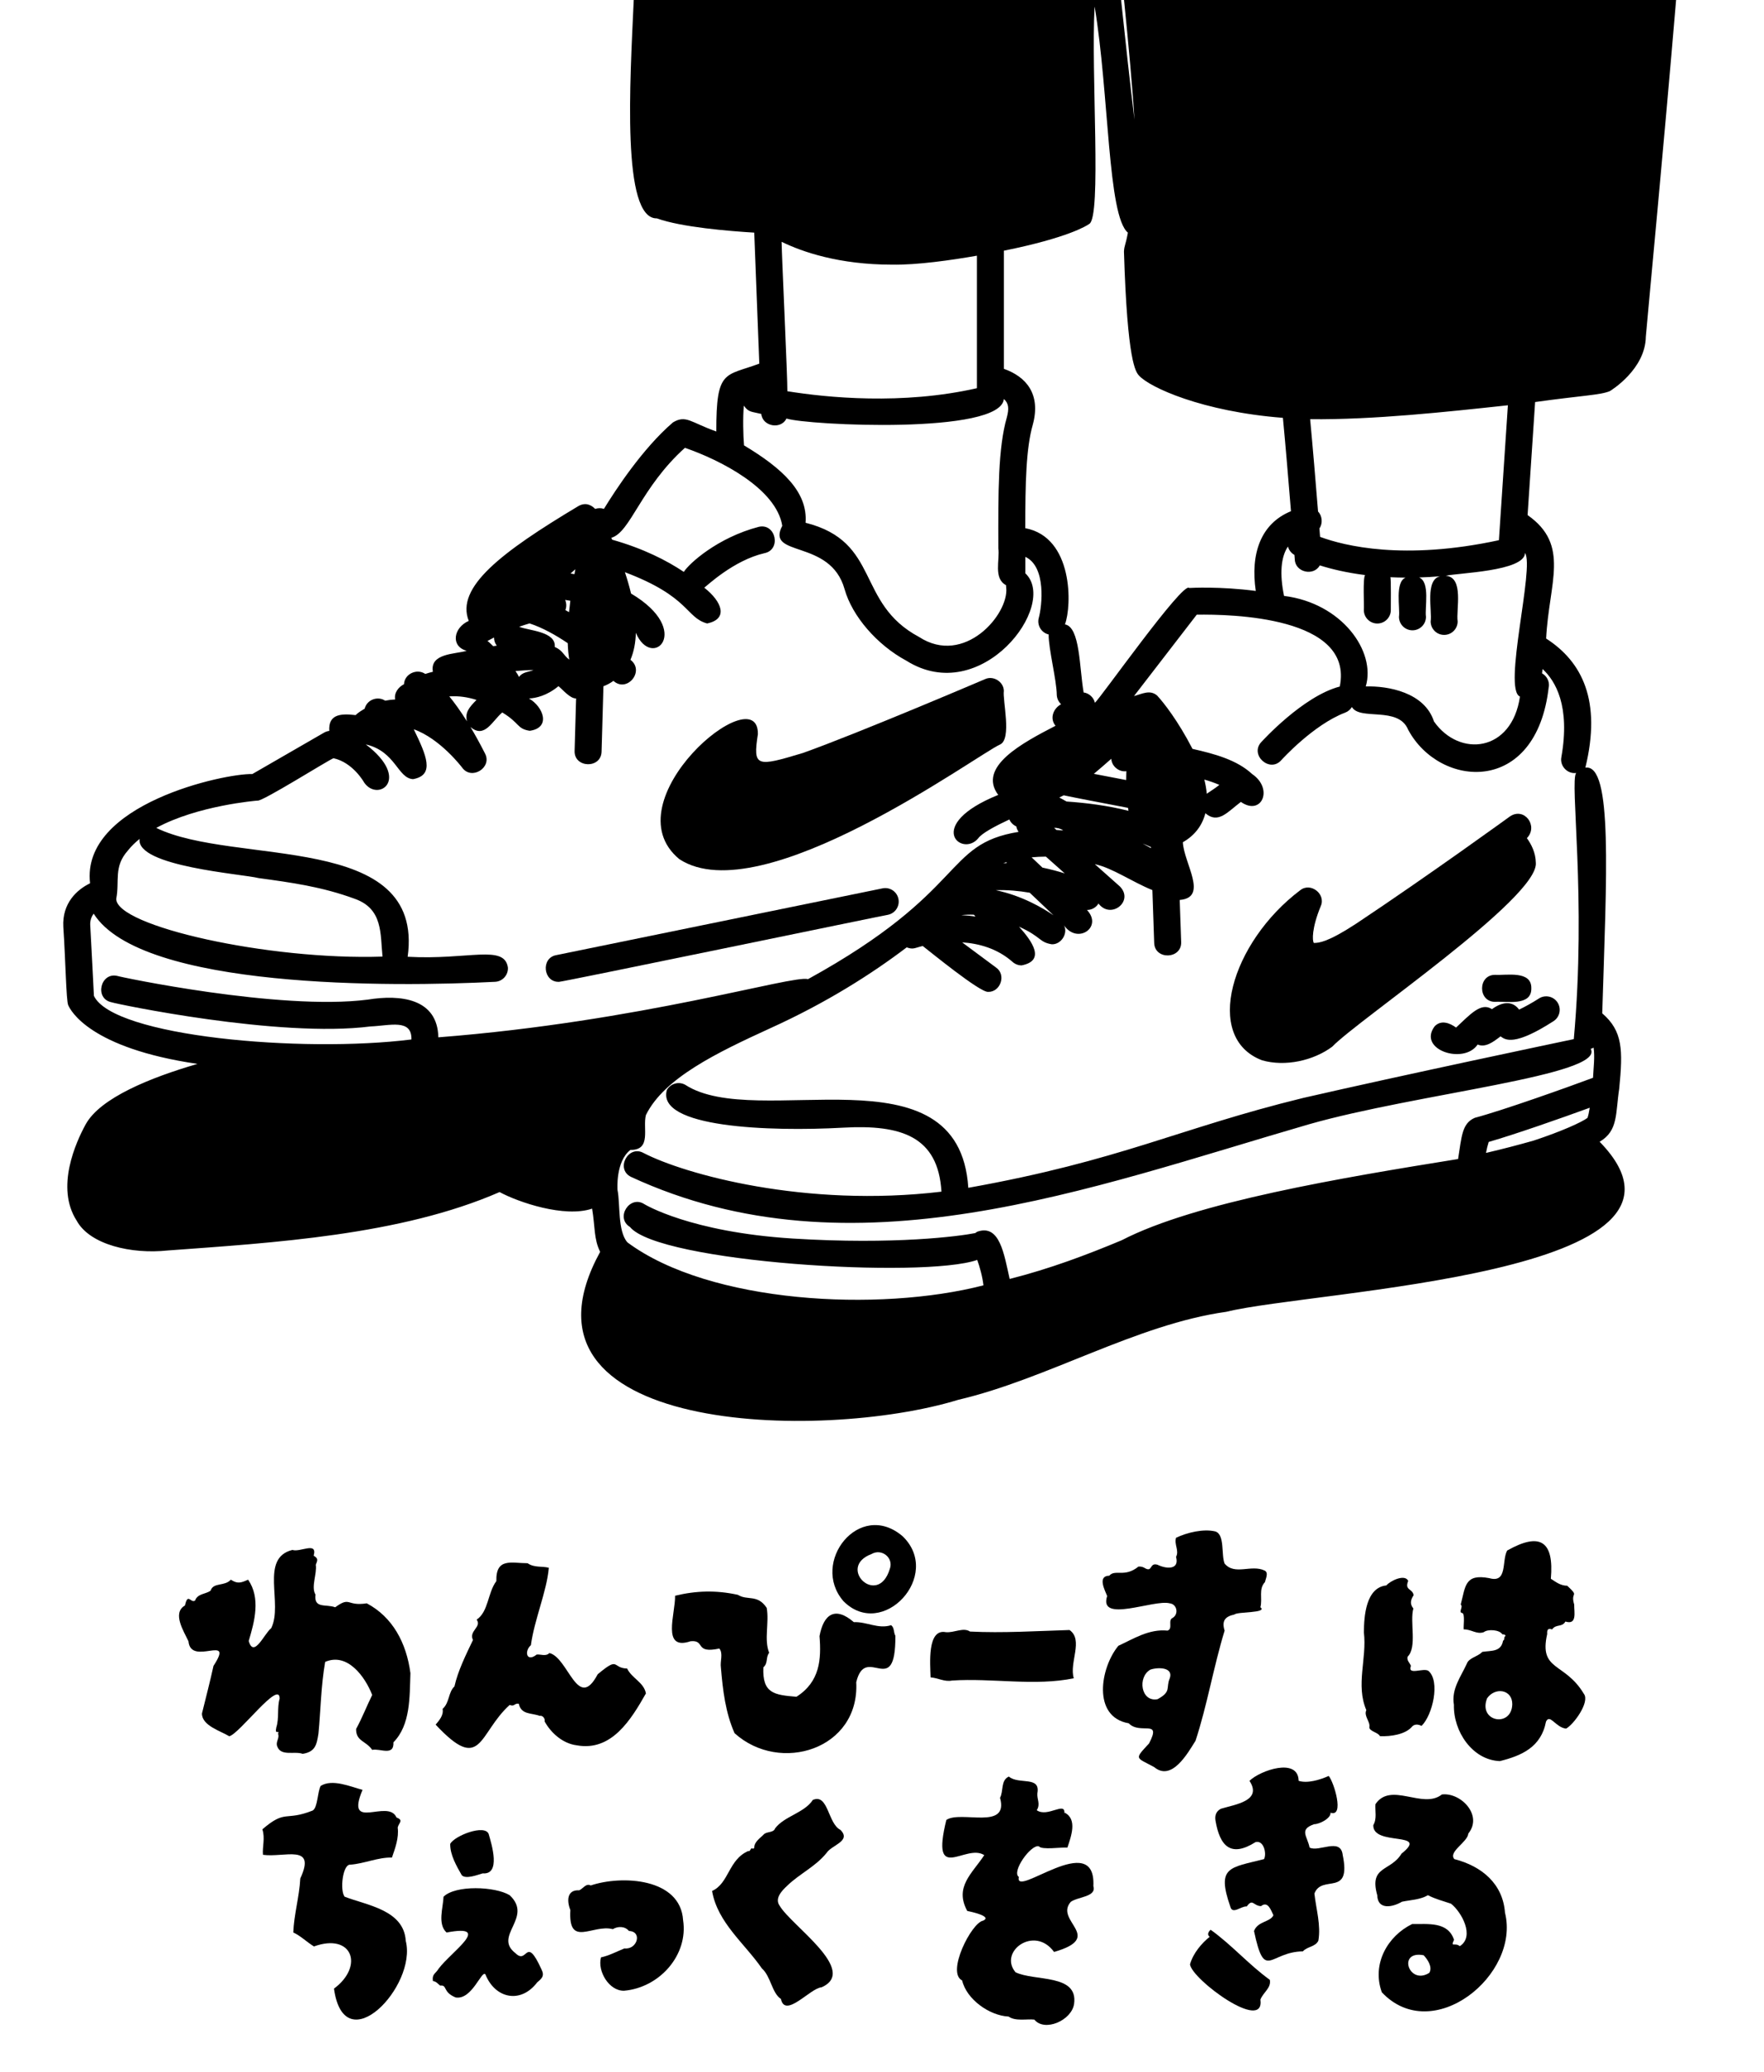
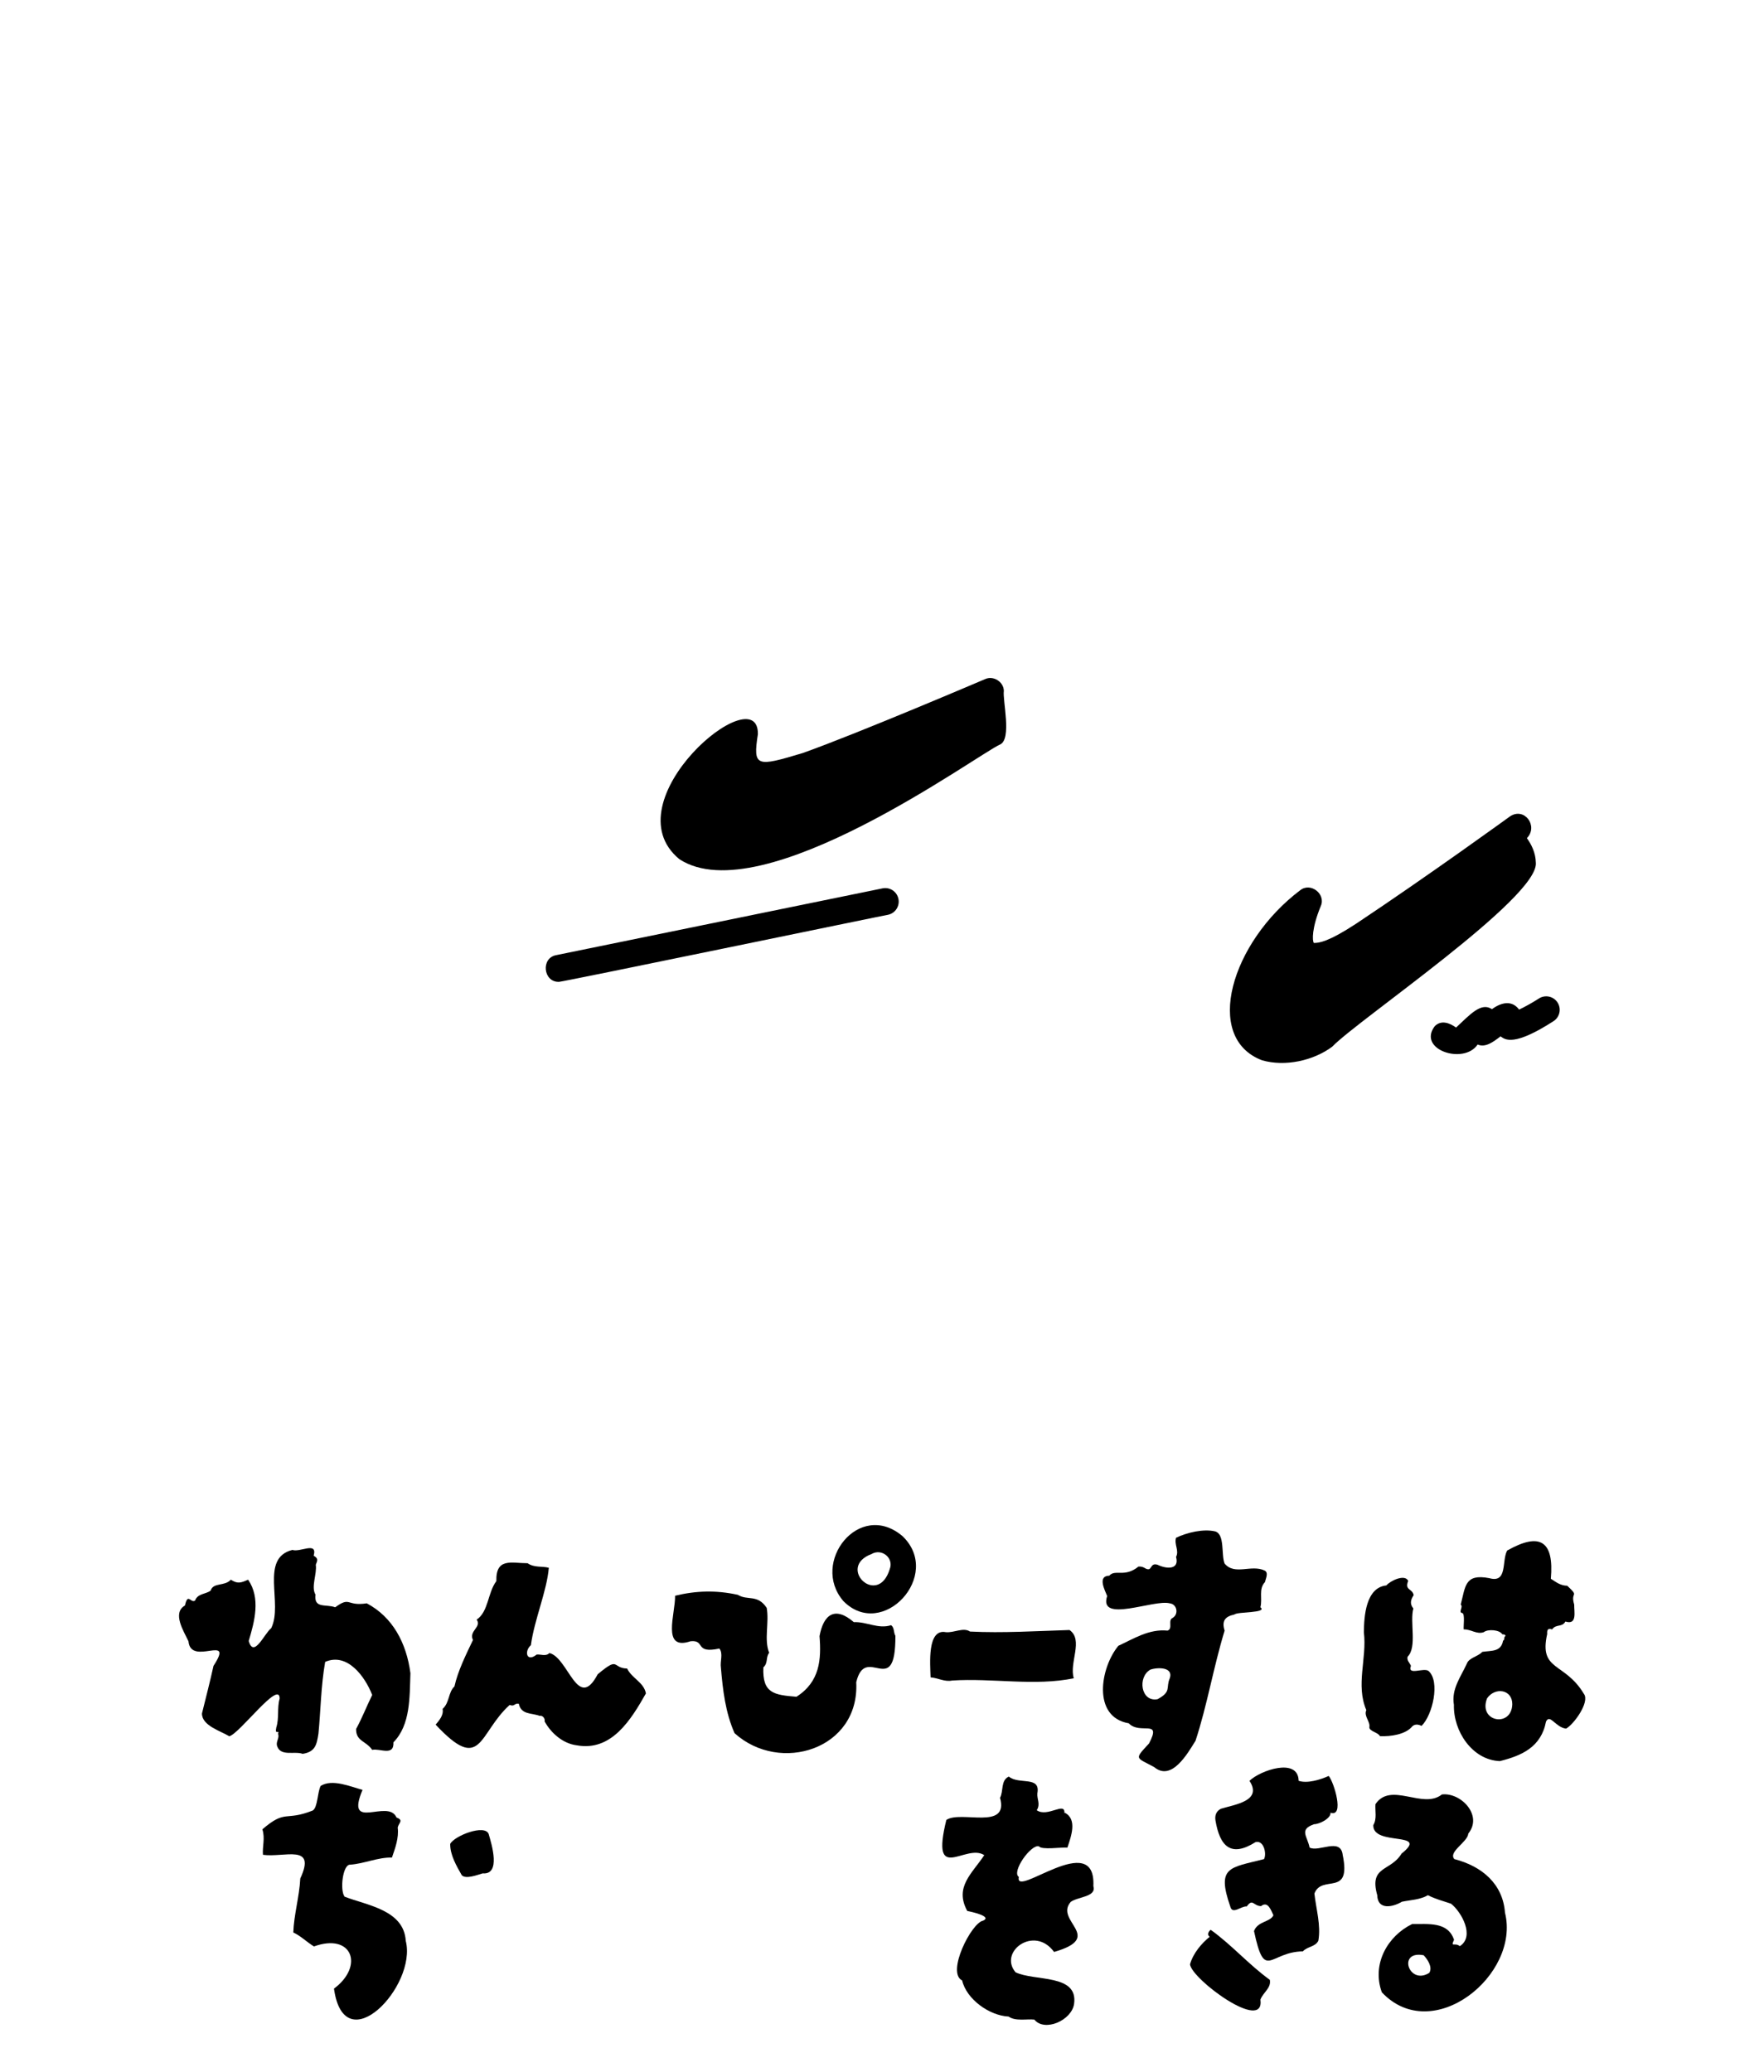
<svg xmlns="http://www.w3.org/2000/svg" viewBox="0 0 864 1015.01" version="1.1" id="Layer_1">
  <path d="M201.04,819.77c-1.96-15.05-8.81-27.67-21.4-34.33-10.12,1.56-7.82-3.62-15.46,1.93-4.63-1.7-10.5.82-9.66-6.24-2.29-3.67.84-10.28.15-14.57.86-2.2,1.34-3.06-1.04-4.46,2.01-7.16-6.71-1.5-10.4-2.82-16.23,3.99-4.38,26.33-10.41,38.35-3.27,2.45-8.51,14.99-11,6.25,2.9-9.68,5.92-21-.3-30.03-3.53,1.59-5.2,2.13-8.47,0-2.98,3.38-8.57,1.19-9.88,5.35-2.32,1.81-6.36,1.34-7.66,4.91-2.11,1.37-3.53-4.1-4.91,2.38-6.44,3.69-.53,12.7,1.71,17.54,1.15,12.59,22.89-4.23,12.26,12.04-1.64,7.49-3.76,15.69-5.65,23.33-.04,5.94,8.97,8.49,13.37,11.15,4.9-1.04,24.76-28,24.68-18.43-1.33,4.56-.16,9.5-1.64,14.12-.89,4.17,1.65.7.89,3.12.73,2.04-.98,3.53-.6,5.65,1.58,5.73,8.49,2.64,12.63,4.16,6.17-.98,6.88-4.44,7.73-9.96,1.08-11.06,1.23-23.42,3.28-35.08,10.89-4.75,19.56,7.25,23.04,16.2-2.84,5.76-4.82,11.05-7.88,16.65-.13,6.09,4.86,5.78,7.88,10.25,3.78-.87,10.74,3.31,10.4-3.71,8.4-8.51,7.9-22.15,8.32-33.74Z" />
  <path d="M282.49,854.99c16.99,3.09,26.52-12.42,33.88-25.42-1.05-5.51-6.84-7.31-9.21-12.19-7.6-.21-3.58-6.25-14.42,2.82-9.78,18.53-14.32-8.15-23.63-10.41-1.86,1.82-4.15.52-6.25.74-4.97,3.98-6.22-1.62-2.82-4.61,1.65-12.45,7.79-26.34,8.77-37.9-3.25-.9-7.09.08-10.4-2.23-7.83.02-15.58-2.91-15.3,8.77-4.28,5.68-3.79,14.95-9.66,18.88,2.7,3.51-3.99,5.54-1.79,9.96-3.49,7.3-7.4,15.19-9.07,22.74-3.11,2.93-2.33,7.92-5.8,11,.56,3.16-1.61,5.57-3.41,7.73,22.7,24.28,20.77,4.36,36.26-9.66,2.47,1,2.17-.92,4.46-.59,1.19,5.49,6.16,4.42,10.25,5.95,1.38-.36,2.78,1.31,2.38,2.68,3.13,5.74,8.97,10.91,15.76,11.74Z" />
  <path d="M438.55,801.34c-.98-1.8-.41-3.92-2.08-5.2-6.35,2.03-11.86-1.74-18.28-1.49-9.18-7.93-14.82-3.85-16.79,6.84.9,11.35.24,22.36-11.3,29.72-10.91-.9-16.77-1.64-16.2-14.42,2.42-2.17,1.03-4.7,2.82-7.13-2.58-6.62.11-14.66-1.19-22-4.57-6.85-9.43-3.42-14.12-6.39-10.71-2.36-20.59-2.03-30.76.45.2,8.82-6.84,27.16,7.58,22.29,7.48-.76,1.66,6.23,14.12,3.57,1.95,2.48.27,6.26.74,9.29.94,11.19,2.24,22.11,6.69,32.18,22.26,20.13,61.33,7.87,59.6-24.97,4.63-19.33,19.32,8.95,19.18-22.74Z" />
  <path d="M442.12,752.59c-21.16-18.11-45.47,12.84-28.98,31.81,19.16,19.29,48.73-12.73,28.98-31.81ZM435.8,768.64c-5.79,18.99-26.28-.85-8.92-7.36,5.02-2.92,10.99,1.97,8.92,7.36Z" />
  <path d="M466.27,823.26c19.73-1.3,40.59,2.85,59.67-1.11-2.38-7.58,4.9-18.74-2.08-23.64-16.04.49-32.72,1.56-48.75.75-3.33-2.21-7.82.72-11.89.3-9.2-1.78-7.59,15.66-7.43,22.15,3.74.3,6.81,2.28,10.48,1.56Z" />
  <path d="M585.54,852.84c5.73-17.44,8.78-35.99,14.27-54.03-1.51-4.83.28-6.93,4.75-7.88,1.52-1.5,16.48-.62,12.78-3.57,1.12-4.26-1.02-8.9,2.23-12.33.36-1.69,1.9-4.61-.15-5.65-6.6-3.14-14.6,2.53-19.62-3.42-1.74-4.35.22-14.34-4.61-15.76-5.78-1.37-13.84.55-19.17,3.12-1.02,3.22,1.64,6.33,0,9.36,1.79,6.51-4.84,5.92-9.07,3.86-4.14-1.27-2.25,4.11-6.46,1.49-.85-.49-1.81-.69-2.9-.59-6.76,5.52-11.42,1.13-14.27,4.46-5.91.11-2.21,7.03-1.04,9.96-4.42,13.54,22.94,1.52,30.61,3.57,3.61.37,4.55,5.28,1.49,7.13-2.56,1.13.29,5.28-2.52,6.24-9.14-.92-16.82,4.11-24.08,7.43-8.86,10.67-12.95,34.87,5.05,37.97,5.62,5.84,16.39-2.38,9.96,9.88-7.45,8.05-6.43,6.67,2.53,11.59,8.53,7.08,16.23-6.48,20.21-12.86ZM572.98,822.07c-2.09,4.78,1,6.53-6.02,10.33-8.23,1.55-9.9-10.94-3.49-14.49,3.65-1.24,11.28-1.25,9.51,4.16Z" />
  <path d="M775.79,829.8c-9.38-15.74-22.13-10.98-17.98-29.35-.16-1.83.28-3.06,2.38-2.23,2.05-2.83,4.82-.86,6.54-3.86,5.91,1.84,4.21-4.78,4.31-8.32-2.01-6.68,2.86-3.4-3.42-9.22-3.25-.04-5.4-1.71-8.02-3.42,1.63-18.46-5.23-22.97-21.4-13.82-2.75,5.03.33,16.12-8.77,13.52-12.04-2.28-11.62,3.97-13.97,12.93,1.4,1.22-1.36,3.8.74,4.16,1.48.27.45,7,.74,8.03,3.52-.16,6.33,2.59,9.81,1.34,2.04-1.62,7.75-1.18,9.07,1.04.7-.03,2.29.4,1.19,1.19-.4.41-.02,1.72-.82,1.93-.96,5.58-5.63,4.81-10.18,5.5-2.22,2.4-6.48,2.81-7.58,5.8-2.84,6.32-7.65,12.36-6.31,20.14-.33,12.91,8.95,27.04,22.51,27.57,10.54-2.64,20.19-6.76,22.59-19.33,1.95-4.06,4.62,2.79,9.81,3.42,3.66-1.89,11.79-12.96,8.77-17.02ZM740.71,834.93c-.38,11.59-16.86,8.54-12.34-2.97,3.93-5.64,12.44-4.38,12.34,2.97Z" />
  <path d="M675.91,850.53c5.29.17,12.58-.79,15.9-4.9,1.34-1.17,3-.86,4.46-.15,5.43-5.29,9.22-21.81,3.42-26.91-2.41-1.79-10.55,2.47-8.62-2.52-.66-1.6-2.12-2.58-1.63-4.46,4.76-4.74.98-16.98,2.82-23.63-1.8-2.2-1.39-4.19.15-6.54-.68-3.39-4.56-2.26-2.68-6.98-1.65-3.51-8.79-.04-10.7,2.23-10.03,1.03-10.96,15.07-11,23.04,1.53,12.76-4.09,25.7,1.19,38.05-1.36,2.82,2,5.68,1.49,8.25-.24,2.12,4.42,2.64,5.2,4.53Z" />
  <path d="M198.74,950.78c-.93-15.18-19.06-17.4-29.95-21.63-2.44-3.22-.87-15.85,2.67-15.68,6.92-.47,13.67-3.67,20.51-3.49,1.6-4.62,3.48-9.71,2.82-14.72.55-2.39,3.06-3.53-.59-4.91-4.1-9.49-25.41,7.35-16.64-13.53-5.88-1.58-14.83-5.53-20.51-1.93-1.6,3.1-1.41,10.5-3.87,12.04-13.66,5.43-13.07-.76-24.67,9.21,1.43,4.46-.08,8.46.29,12.49,10.46,1.47,26.3-5.66,18.28,11.59-.47,8.99-3.13,17.79-3.42,26.46,3.71,1.73,6.58,4.68,10.11,6.84,18.83-6.79,24.64,9.68,9.81,20.66,5.05,36.37,40.81-1.26,35.15-23.41Z" />
  <path d="M239.39,898.54c-1.75-5.17-16.96.82-18.88,4.76-.11,5.28,3.08,10.81,5.65,15.31,1.93,2.1,7.71-.14,10.25-.89,9.01.77,4.44-14.09,2.97-19.17Z" />
-   <path d="M265.25,964.83c-7.9-17.38-6.77-2.01-12.79-8.02-11.09-8.51,8.89-17.34-2.82-28.39-7.19-4.34-26.55-5.05-32.4.74-.18,5.37-3.07,13.36,1.49,17.54,22.92-4.36,2.23,9.49-3.87,17.69-1.54,2.56-3.36,2.62-2.82,6.09,1.64.16,2.34,1.29,3.56,2.23,3.65-.46,1.03,3.13,7.58,5.8,8.05,1.34,12.77-13.68,14.57-11.3,4.76,11.87,17.3,14.57,25.41,3.86,2.2-1.8,3.66-3.14,2.08-6.24Z" />
-   <path d="M334.58,940.67c-1.3-20.68-30.03-22.16-45.26-17.02-2.25-1.26-3.84,1.65-5.65,2.38-6-.37-6.11,5.14-4.31,9.66-1.1,18.76,10.84,6.77,20.81,9.36,2.44-1.5,5.92-1.51,7.88.89,6.74.25,4.05,9.29-2.23,8.55-3.53,1.44-7.66,3.61-11.45,4.38-1.86,6.7,3.93,16.52,11.3,16.35,17.5-1.54,31.52-17.61,28.91-34.56Z" />
-   <path d="M411.72,896.46c-6.28-2.97-5.98-18.03-13.6-14.71-4.17,6.4-14.05,7.95-18.5,13.97-.7,2.06-3.66,1.49-5.28,2.68-2.06,2.14-4.77,3.72-4.91,6.54,0,.6-.35.79-1.04.6-.7-.53-.98,1.8-1.78,1.19-9.9,4.21-9.44,15.83-17.84,19.62,2.69,15.55,15.94,25.68,24.37,37.9,4.51,4.05,4.84,11.99,9.36,15.01,2.09,9.73,14.45-5.41,19.91-5.72,18.3-8.13-14.83-30.22-20.51-39.91-2.6-3.58.96-7.35,3.71-9.88,5.94-5.79,13.84-9.32,19.25-16.05,2.43-3.83,12.24-5.76,6.83-11.22Z" />
  <path d="M535.53,923.95c1.36-28.28-38.97,6.53-36.49-4.46-3.8-2.5,6.02-16.2,9.81-15.01,1.39,1.84,10.66.41,13.97.6,1.83-5.51,4.95-13.91-1.34-17.09.06.19-.16.13-.15.3.5-6.02-8.23,2.21-13.53-1.49,1.94-3.11.03-5.29.3-8.32,1.63-8.69-9.11-4.04-13.97-8.18-4.08,1.86-2.54,7.06-4.31,10.41,4.46,16.16-19.21,6.02-26.31,10.85-7.84,32.01,9.42,11.25,18.58,17.24-5.94,9.02-14.75,15.58-8.32,27.35,1.44.26,12.56,2.62,7.73,4.75-5.68,1-18.08,25.45-10.25,29.28,2.15,9.23,13.32,17.22,22.74,17.69,3.39,2.41,8.88,1.09,12.63,1.49,5.01,6.19,18.31.43,19.47-7.73,2.06-14.79-19.35-10.93-28.69-15.46-8.48-10.11,9.29-23.19,18.88-9.95,25.21-7.27-.06-15.1,8.17-24.53,3.52-2.57,12.75-2.4,11.07-7.73Z" />
  <path d="M621.95,969.88c-10.34-7.48-18.67-17.15-28.98-24.53-1.23.97-1.79,2.64-.45,3.42-3.84,3.09-8.12,7.99-9.66,13.52.86,7.36,36.73,33.79,34.49,17.24,1.43-3.59,5.4-5.71,4.6-9.66Z" />
  <path d="M657.63,908.5c-1.16-8.42-11.68-1.03-16.2-3.42-1.07-5.57-5.34-8.84,2.23-11.44,2.62,0,8.34-2.91,8.02-5.65,6.98,2.39,1.66-15.07-.89-17.99-4.2,1.88-10.48,3.8-14.72,2.38-.2-11.57-18.77-5.14-24.08,0,6.42,9.85-6.95,11.55-13.97,13.68-2.35,1.19-3.09,3.31-2.68,5.8,2.14,12.54,7.48,18.22,19.62,10.55,4.07-1.07,5.54,5.72,4.16,8.33-16.86,4.33-23.38,3.55-16.5,23.34,1.02,3.98,5.44-.47,8.03-.15,2.97-4.08,3.12-.33,6.98-.15,3.41-2.71,4.88,2,6.09,4.46-1.62,3.45-7.69,2.85-9.51,7.73,5.3,24.95,7.48,10.17,23.93,9.96,2.15-2.4,6.07-2.15,7.58-5.2,1.33-7.67-1.08-15.41-1.93-23.11,3.67-9.72,18.28,2.1,13.82-19.1Z" />
  <path d="M737.14,937.03c-1.02-14.13-11.24-22.8-24.82-26.3-3.12-3.59,6.58-8.35,6.84-12.49,7.3-9.03-3.74-20.29-12.93-19.17-9.35,7.46-24.98-6.47-32.55,4.76-.25,3.42.82,7.11-1.04,10.26-.39,10.58,27.94,2.73,13.82,13.97-5.34,8.88-16,5.82-11.89,20.36.19,7.39,7.53,5.9,12.11,3.19,4.3-.89,8.9-.95,12.71-3.19,3.73,1.95,7.55,2.86,11.3,4.16,5.15,4.01,11.81,16.05,4.31,20.81-2.38-2.02-4.68.9-2.82-3.12-3.01-9.04-12.67-7.6-20.51-7.73-11.96,5.81-19.91,19.52-14.86,33.44,24.85,26.42,67.87-8.48,60.34-38.94ZM700.06,966.46c-10.01,6.31-15.82-11.15-2.75-8.62,1.98,2.11,4.45,5.84,2.75,8.62Z" />
  <path d="M273.76,480.99c1.59.09,159.57-32.68,161.15-32.85,3.57-.73,5.87-4.22,5.14-7.8-.73-3.58-4.2-5.89-7.8-5.15,0,0-159.81,32.71-159.81,32.71-7.63,1.37-6.39,13.3,1.32,13.08Z" />
  <path d="M753.77,489.13c-3.28,2.11-6.93,4.13-9.72,5.45-3.53-4.77-8.73-3.54-13.3-.21-5.31-3.58-10.73,2.64-17.58,9.01-3.05-2.23-7.36-3.93-10.52-.57-8.47,11.51,14.44,18.86,21.08,8.88,3.84,1.63,7.58-1.21,11.23-4,2.34,1.73,6.7,4.94,25.94-7.44,3.07-1.97,3.96-6.06,1.99-9.13-1.97-3.07-6.06-3.96-9.13-1.99Z" />
-   <path d="M732.34,477.56c-8.57-.12-8.57,13.34,0,13.21,5.45-.36,17.88,2.28,17.7-6.61.19-8.88-12.25-6.26-17.7-6.61Z" />
  <path d="M752.24,422.64c-.06-4.92-2.25-9.11-4.38-12.05,5.76-5.89-1.23-15.42-8.31-10.63-.39.29-39.7,28.82-75.36,52.56-13.73,8.97-18.12,9.43-20.68,9.41-.8-1.13-1.06-7.22,3.38-18.01,2.67-5.92-4.94-11.87-10.04-7.82-33.83,25.51-47.7,72.26-18.72,83.31,11.29,3.26,25.16.21,34.39-6.66,12.35-12.97,101.2-72.92,99.73-90.11Z" />
  <path d="M332.78,420.91c40.27,26.29,146.01-51.35,157.03-56.18,5.91-2.69,1.18-21.64,1.87-26.33-.13-4.44-5.15-7.57-9.19-5.71-.62.26-62.21,26.58-89.29,36.2-22.68,6.84-24.5,6.94-21.99-9.24.4-28.51-72.89,32.85-38.44,61.26Z" />
-   <path d="M550.55,0c2.24,22.27,4.2,43.5,5.1,58.58-2.4-19.69-4.62-40.42-6.54-58.58h-238.71c-1.82,40.09-6.02,107.42,11.36,106.98,11.87,4.32,35.36,6.24,47.66,6.98l2.48,64.18c-16.86,6.3-21.13,2.58-21.06,33.24-12.59-4.47-14.83-8.26-21.21-4.47-14.92,12.79-28.34,33.41-33.83,42.38-1.4-.49-2.96-.45-4.29.02-1.88-1.91-4.61-3.36-8.12-1.45-37.92,22.69-60.31,39.86-53.8,56.3-7.45,3.28-9.01,12.37-1.13,14.63,0,.02,0,.04,0,.06-5.55,1.64-18.02,1.12-16.44,10.24-1.24.29-2.47.65-3.71,1.06-4.17-2.84-10.22,0-10.44,5.04-2.82,1.42-4.92,4.32-4.33,7.47-1.65.07-3.28.26-4.89.59-3.72-2.44-8.98-.44-10.03,3.9-1.5.93-3.16,1.88-4.45,3.17-8.11-1.01-13.38.05-12.89,7.74-.88.11-1.73.37-2.51.82l-35.2,20.32c-13.23-.45-83.99,14.64-79.46,53.5-6.52,3.17-13.74,9.83-13.1,21.38,1.07,15.64,1.4,36.12,2.38,38.27,1.13,2.72,10.69,21.13,63.33,28.83-22.98,6.69-47.63,16.62-54.76,29.62-4.81,8.77-14.86,30.92-4.42,47.16,6.44,11.83,26.89,16.52,44.54,14.63,51.55-3.79,114.09-7.43,162.61-28.62,9.14,4.95,31.76,12.71,45.32,8.12,1.49,8.95.81,14.92,3.94,21.16-48.98,89.44,108.21,93.1,175.35,72.5,43.64-10.2,87.28-36.98,131.36-43.13,43.04-10.65,246.54-17.88,182.83-83.3,9.17-5.39,7.71-13.72,9.59-26.01,1.85-18.9,1.78-28.21-8.32-36.9,2.06-67.08,5.27-122.39-8.26-120.35,7.98-32.69-1.48-51.85-19.22-63.26,1.4-27.55,11.88-45.78-9.08-60.47l3.69-55.38c23.42-3.26,31.93-3.39,36.59-5.34.72-.43,17.41-10.71,17.63-26.65,2.01-22.7,8.68-92.04,14.83-164.97h-270.4ZM738.56,198.53l-4.4,66.1c-46.58,10.08-75.77,2.75-87.59-1.63-.1-1.29-.21-2.68-.33-4.15,1.73-2.38,1.4-6.19-.66-8.24-1.13-14-2.61-31.82-3.88-45.25,31.14.32,66.67-3.57,96.86-6.82ZM634.01,271.85c.11,1.38.17,2.17.17,2.24.27,6.33,9.29,8.29,12.25,2.88,5.56,1.76,12.95,3.58,22.19,4.74-1.2,1.58-.4,15.1-.62,17.13,0,3.65,2.96,6.61,6.61,6.61s6.61-2.96,6.61-6.61c-.06-.95.21-15.66-.24-16.07,2.39.11,4.88.18,7.45.2-5.34,2.29-2.59,14.9-3.22,19.2,0,3.65,2.96,6.61,6.61,6.61s6.61-2.96,6.61-6.61c-.66-4.4,2.18-17.01-3.35-19.28,3.32-.1,6.78-.29,10.37-.59-7.61,1.53-3.91,17.02-4.72,22.12,0,3.65,2.96,6.61,6.61,6.61s6.61-2.96,6.61-6.61c-.86-5.55,3.26-21.75-5.85-22.35,5.67-1.42,38.63-2.12,38.85-11.16,4.78,6.75-11,66.87-2.48,70.33-3.96,27.24-29.66,29.96-42.12,12.19-4.59-14.26-22.49-17.48-33.41-17.15,5.14-17.25-11.78-40.86-40.02-44.35-2.22-10.74-1.56-19.06,1.91-24.19.44,1.69,1.56,3.21,3.2,4.12ZM491.7,122.81c31.54-6.36,40.62-12.27,41.75-13.07,6.24-3.18.85-73.87,2.69-106.62,7.17,43.22,6.33,102.58,16.3,110.85-1.27,6.8-1.73,5.99-1.93,9.27,1.65,54.27,5.78,58.95,7.34,60.71,5.11,5.79,31.04,17.68,70.51,20.74,1.26,13.08,2.78,31.26,3.95,45.74-14.88,6.08-19.91,20.94-17.24,39.06-17.45-2.29-31.72-1.5-32.6-1.45-2.86-3.69-44.26,55.1-46.2,56.21-.55-2.58-2.96-4.73-5.51-5.02-2.13-12.19-1.69-32.04-9.15-33.35,3.43-9.12,4.11-42.71-19.43-47.13-.01-21.81.36-39.17,3.67-50.67,4.13-15.21-3.42-23.61-14.16-27.4v-57.89ZM552.81,364.01s0,.02,0,.03c0,0-.02,0-.03,0,.01-.01.02-.02.03-.03ZM504.35,437.32l11.65,11.06c-5.06-3.47-15.4-9.62-28.28-12.3,5.8-.19,11.45.35,16.62,1.24ZM491.41,422.82c.51-.17,1.05-.33,1.62-.5-.04.18-.06.36-.08.54-.51-.02-1.02-.04-1.54-.04ZM510.59,425.03l-5.31-5.04c2.18-.21,4.51-.34,6.99-.35l9.24,8.22c-3.23-1.01-6.91-2-10.92-2.84ZM516.32,405.57c1.45-.13,3.24.36,4.42,1.25-1.11-.1-2.21-.18-3.28-.24l-1.14-1.01ZM518.84,390.68c.76-.36,1.48-.72,2.17-1.07,5.8,1.23,19.11,3.79,31.48,6.14.08.49.16.98.25,1.46-10.22-2.6-20.94-3.93-30.33-4.56l-3.57-1.97ZM535.76,379.09c2.76-2.31,5.67-4.83,8.56-7.39.13,3.69,3.83,6.64,7.37,6.09-.06,1.45-.09,2.9-.1,4.34-5.69-1.09-11.16-2.14-15.83-3.04ZM436.92,129.65c12.28.21,28.97-2.19,41.57-4.39v64.91c-36.56,8.31-73.42,4.61-92.84,1.49.12-5.8-2.71-65.49-2.82-73.2,9.99,4.87,27.98,11.19,54.1,11.19ZM364.34,198.73c2.37,3.35,3.69,2.84,8.54,4.05.6,6.19,9.65,7.75,12.34,2.25,9.96,3.29,105.01,8.01,106.46-9.58,2.46,2.17,2.57,4.82,1.47,8.99-4.31,14.97-4.25,36.68-4.17,64.15.81,5.63-2.53,14.77,3.79,18.09-.01.41.01.83.08,1.25,1.35,12.98-20.52,38.55-42.7,24.1-31.19-16.65-18.61-46.61-55.58-55.94,1.14-15.01-11.21-26.54-30.15-37.91-.42-4.86-.61-13.82-.09-19.44ZM281.81,278.86c-.15.82-.3,1.62-.44,2.41-.68-.12-1.32-.23-1.91-.32.77-.68,1.55-1.37,2.35-2.09ZM279.34,294.3c-.25,1.95-.46,3.81-.63,5.58-.59-.34-1.19-.68-1.79-1.01.61-1.53.57-3.46-.11-4.98.8.12,1.64.26,2.53.41ZM259.37,305.39c6.35,2.09,12.83,5.72,18.71,9.69.1,3.09.36,5.77.76,8.06-2.87-2.05-3.08-4.47-7.13-6.22.74-7.63-12.76-7.95-17.42-9.89,1.66-.59,3.36-1.14,5.09-1.64ZM261.33,328.25c-2.48.93-5.56,1.02-7.11,3.39-.39-.82-.95-1.77-1.74-2.91,3.5-.33,6.53-.5,8.85-.48ZM241.97,312.3c0,1.47.48,2.87,1.35,4-.58.08-1.17.16-1.76.25-.88-.81-1.78-1.83-2.8-2.55.95-.53,2.03-1.11,3.22-1.71ZM233.39,342.88c-3.86,3.89-5.7,6.31-4.67,10.49-3.16-5.05-6.06-9.05-8.65-12.22,4.7-.33,9.2.41,13.32,1.73ZM62.64,416.65c1.64-2.06,3.58-3.96,5.74-5.69-1.88,13.5,50.62,17.2,58.26,19.19,16,2.18,31.11,4.24,47.21,10.19,13.75,4.92,12.39,17.13,13.5,28.28-55.98,1.86-130.4-14.93-130.42-28.27,1.74-8.83-1.43-15.67,5.71-23.69ZM214.7,508.18c-.39-19.07-18.52-21.11-34.62-18.48-43.16,5.53-122.8-11.43-122.6-11.61-8.28-1.96-11.32,11.12-2.9,12.89,1.74.69,82.07,17.61,126.88,11.85,9.65-.4,20.3-3.86,20.06,6.38-53.73,6.73-146.12-1.43-155.52-21.36-.27-5.4-1.17-23.15-1.8-34.53-.14-2.47.61-4.32,1.69-5.73,23.26,36.97,146.72,35.98,196.65,33.37,3.64-.2,6.43-3.32,6.23-6.97-1.68-11.5-19.34-3.62-49.1-5.29,8.44-61.72-84.74-44.36-123.13-63.13,20.3-11.04,49.18-13.34,49.55-13.37,1.97.82,35.05-20.08,37.27-20.76,9.57,2.12,14.95,11.79,15.07,12.01,6.77,9.61,23.2-1.68.73-18.78,14.73,3.42,15.51,16.57,23.15,17.02,10.94-1.99,6.42-11.84.35-24.43,12.97,4.6,23.56,18.6,23.68,18.75,4.58,6.44,14.9.02,11.2-6.92-2.48-4.89-4.86-9.19-7.12-12.97,6.93,6.01,10.78-3.12,15.59-7.1,8.62,5.2,7.12,8.02,13.46,8.98,10.55-1.49,6.65-11.77-.36-15.82,3.29-.19,8.67-1.27,14.42-6.04,2.11,1.69,5.67,6.09,8.64,6.02l-.73,25.6c-.37,8.56,13.08,8.95,13.21.37,0,0,.91-31.96.91-31.96,1.49-.53,3.41-1.51,4.89-2.63,6.69,6.04,15.56-4.86,8.34-10.32,1.71-3.99,2.52-8.47,2.65-13.21,7.89,18.64,28.42-1.02-2.35-19.25-.86-3.57-1.89-7.08-3.01-10.45,31.82,12.02,29.73,22.22,40.26,25.11,10.55-2.18,7.33-10.66-1.39-17.53,1.26-.87,14.37-13.41,29.43-16.89,8.41-1.63,5.66-14.8-2.7-12.93-20.29,5.31-34.23,18.05-36.75,22.09-8.21-5.5-19.73-11.44-35.1-15.78-.14-.31-.28-.62-.42-.92,9.48-2.71,14.22-24.38,36.06-44.08,17.28,5.96,44.7,19.88,47.69,38.19-8.31,15.75,23.54,6.11,30.52,31.07,3.73,13.22,15.88,27.29,30.24,35.01,36.74,23.13,74.68-27.43,58.3-42.78.02-2.74,0-5.44,0-8.08,10.36,4.84,8.14,24.23,6.56,29.95-.93,3.56,1.26,7.23,4.85,8.07-.1,6.96,3.91,22.35,3.98,29.64.09,1.8.9,3.4,2.12,4.53-3.84,2.05-5.72,6.98-2.73,10.56-15.98,8.28-38.39,20.03-28.07,33.87-36.59,14.8-17.89,30.75-9.88,21.36,1.73-2.54,8.31-6.05,15.33-9.33.67,1.51,1.88,2.73,3.4,3.39.17.95.55,1.87,1.13,2.68-37.14,6.03-24.47,28.83-103.14,72.15-7.37-2.2-81.32,20.72-181.06,28.5ZM477.8,449c-2.39-.37-4.73-.58-7-.69,2.1-.23,4.17-.29,6.2-.21.27.3.53.59.8.9ZM777.54,547.63c-2.77,2.09-12.53,6.55-26.46,11.15-7.35,2.07-14.77,4.04-23.25,6.01.35-1.89.83-3.78,1.33-5.38,13.2-3.81,35.74-11.73,49.49-16.75-.37,2.24-.74,4-1.11,4.97ZM758.63,336.44c.34-2.75-1.06-5.32-3.35-6.59.08-.67.16-1.38.25-2.12,6.29,5.76,13.67,18.08,9.21,43.22-.83,4.25,2.97,8.32,7.26,7.7-3.26,4.1,5.12,61.11-1.16,130.39-6.95,1.46-84.49,17.78-132.69,28.85-61.12,14.97-89.17,30.62-163.88,43.99-4.51-70.37-103.57-27.57-138.67-50.48-3.2-1.76-7.22-.6-8.98,2.59-5.17,18.37,50.01,20.44,86.37,18.43,28.63-1.6,46.52,4.38,48.13,31.35-66.6,7.98-125.88-8.54-145.98-18.98-7.43-4.07-13.84,7.89-6.09,11.73,108.31,50.2,224.97,5.31,332.05-25.75,52.73-15.08,145.36-24.08,138.01-36.95.5-.15.98-.36,1.42-.61.68,4.69-.03,9.48-.27,14.77-12.45,4.65-44.24,16-57.91,19.61-6.32,2.72-6.41,9.08-8.19,20.19-56.53,9.1-128.66,21.08-164.76,39.79-17.11,7.16-35.15,13.96-54.87,18.96-2.74-12.06-4.83-27.04-15.85-23.15-.27.15-.63.37-1.02.68-7.61,1.51-39.34,5.8-89.38,2.67-50.17-3.14-72.46-16.71-72.68-16.84-7.12-4.66-14.39,6.68-7.06,11.16,14.14,17.4,143.51,25.41,170.1,16.16,1.22,3.36,2.58,8.19,3.04,12.45-51.17,13.22-134.12,8.85-174.37-21.05-4.88-5.52-3.46-19-4.86-25.66-.02-.21-.99-14.02,6.32-19.63,10.53.13,5.88-10.74,7.6-17.1,8.93-18.09,34.64-30.49,60.86-42.49,27.61-12.51,49.82-26.7,66.87-39.64,3.23,1.19,3.86.27,7.85-.67,3.2,2.44,27.84,22.67,31.97,22.47,6.1.23,9.09-8.37,3.95-11.91,0,0-16.62-12.34-16.62-12.34,8.17.54,17.24,2.97,24.75,9.62,1.25,1.1,2.82,1.66,4.38,1.66,11.96-2.34,5.07-11.95-1.27-18.96,11.06,4.98,9.74,7.58,16.02,8.62,4.53.21,8.05-5.16,6.07-9.22,6.56,9.41,19.12.84,11.19-7.59,2.25.02,4.41-1.14,5.65-3.15,6.03,7.98,17.62-1.17,10.44-8.4,0,0-12.24-10.89-12.24-10.89,8.7,1.87,18.29,8.71,28.19,12.7l.89,25.81c.18,8.58,13.63,8.1,13.21-.46,0,0-.71-20.51-.71-20.51,14.26-1.18,2.03-17.96,1.54-28.28,5.7-3.23,9.49-8.11,11.03-14.21,6.28,5.43,10.89-.65,17.39-5.54,10.15,7.09,16.16-6.41,5.51-13.66-7.47-6.96-18.44-9.88-29.21-12.33-7.08-13.73-14.14-22.7-17.33-26.13-3.51-2.97-7.22-.85-11.32.27l30.73-39.87c16.5-.25,77.08.81,70.06,35.2-18.17,4.77-38.11,26.89-38.46,27.22-5.79,6.29,4.2,15.28,9.84,8.82.15-.17,15.71-17.37,31.26-23.26,1.43-.54,2.56-1.53,3.3-2.75,3.9,6.81,22.78-.58,27.55,11.11,15.34,28.69,62.9,32.62,68.87-21.03ZM559.65,413.22c1.4.54,2.77,1.13,4.09,1.75l.02.52-4.11-2.27ZM589.87,381.9c2.62.74,5.1,1.61,7.36,2.6-1.85,1.54-4.14,2.92-6.16,4.33-.2-2.28-.61-4.6-1.19-6.93Z" />
</svg>